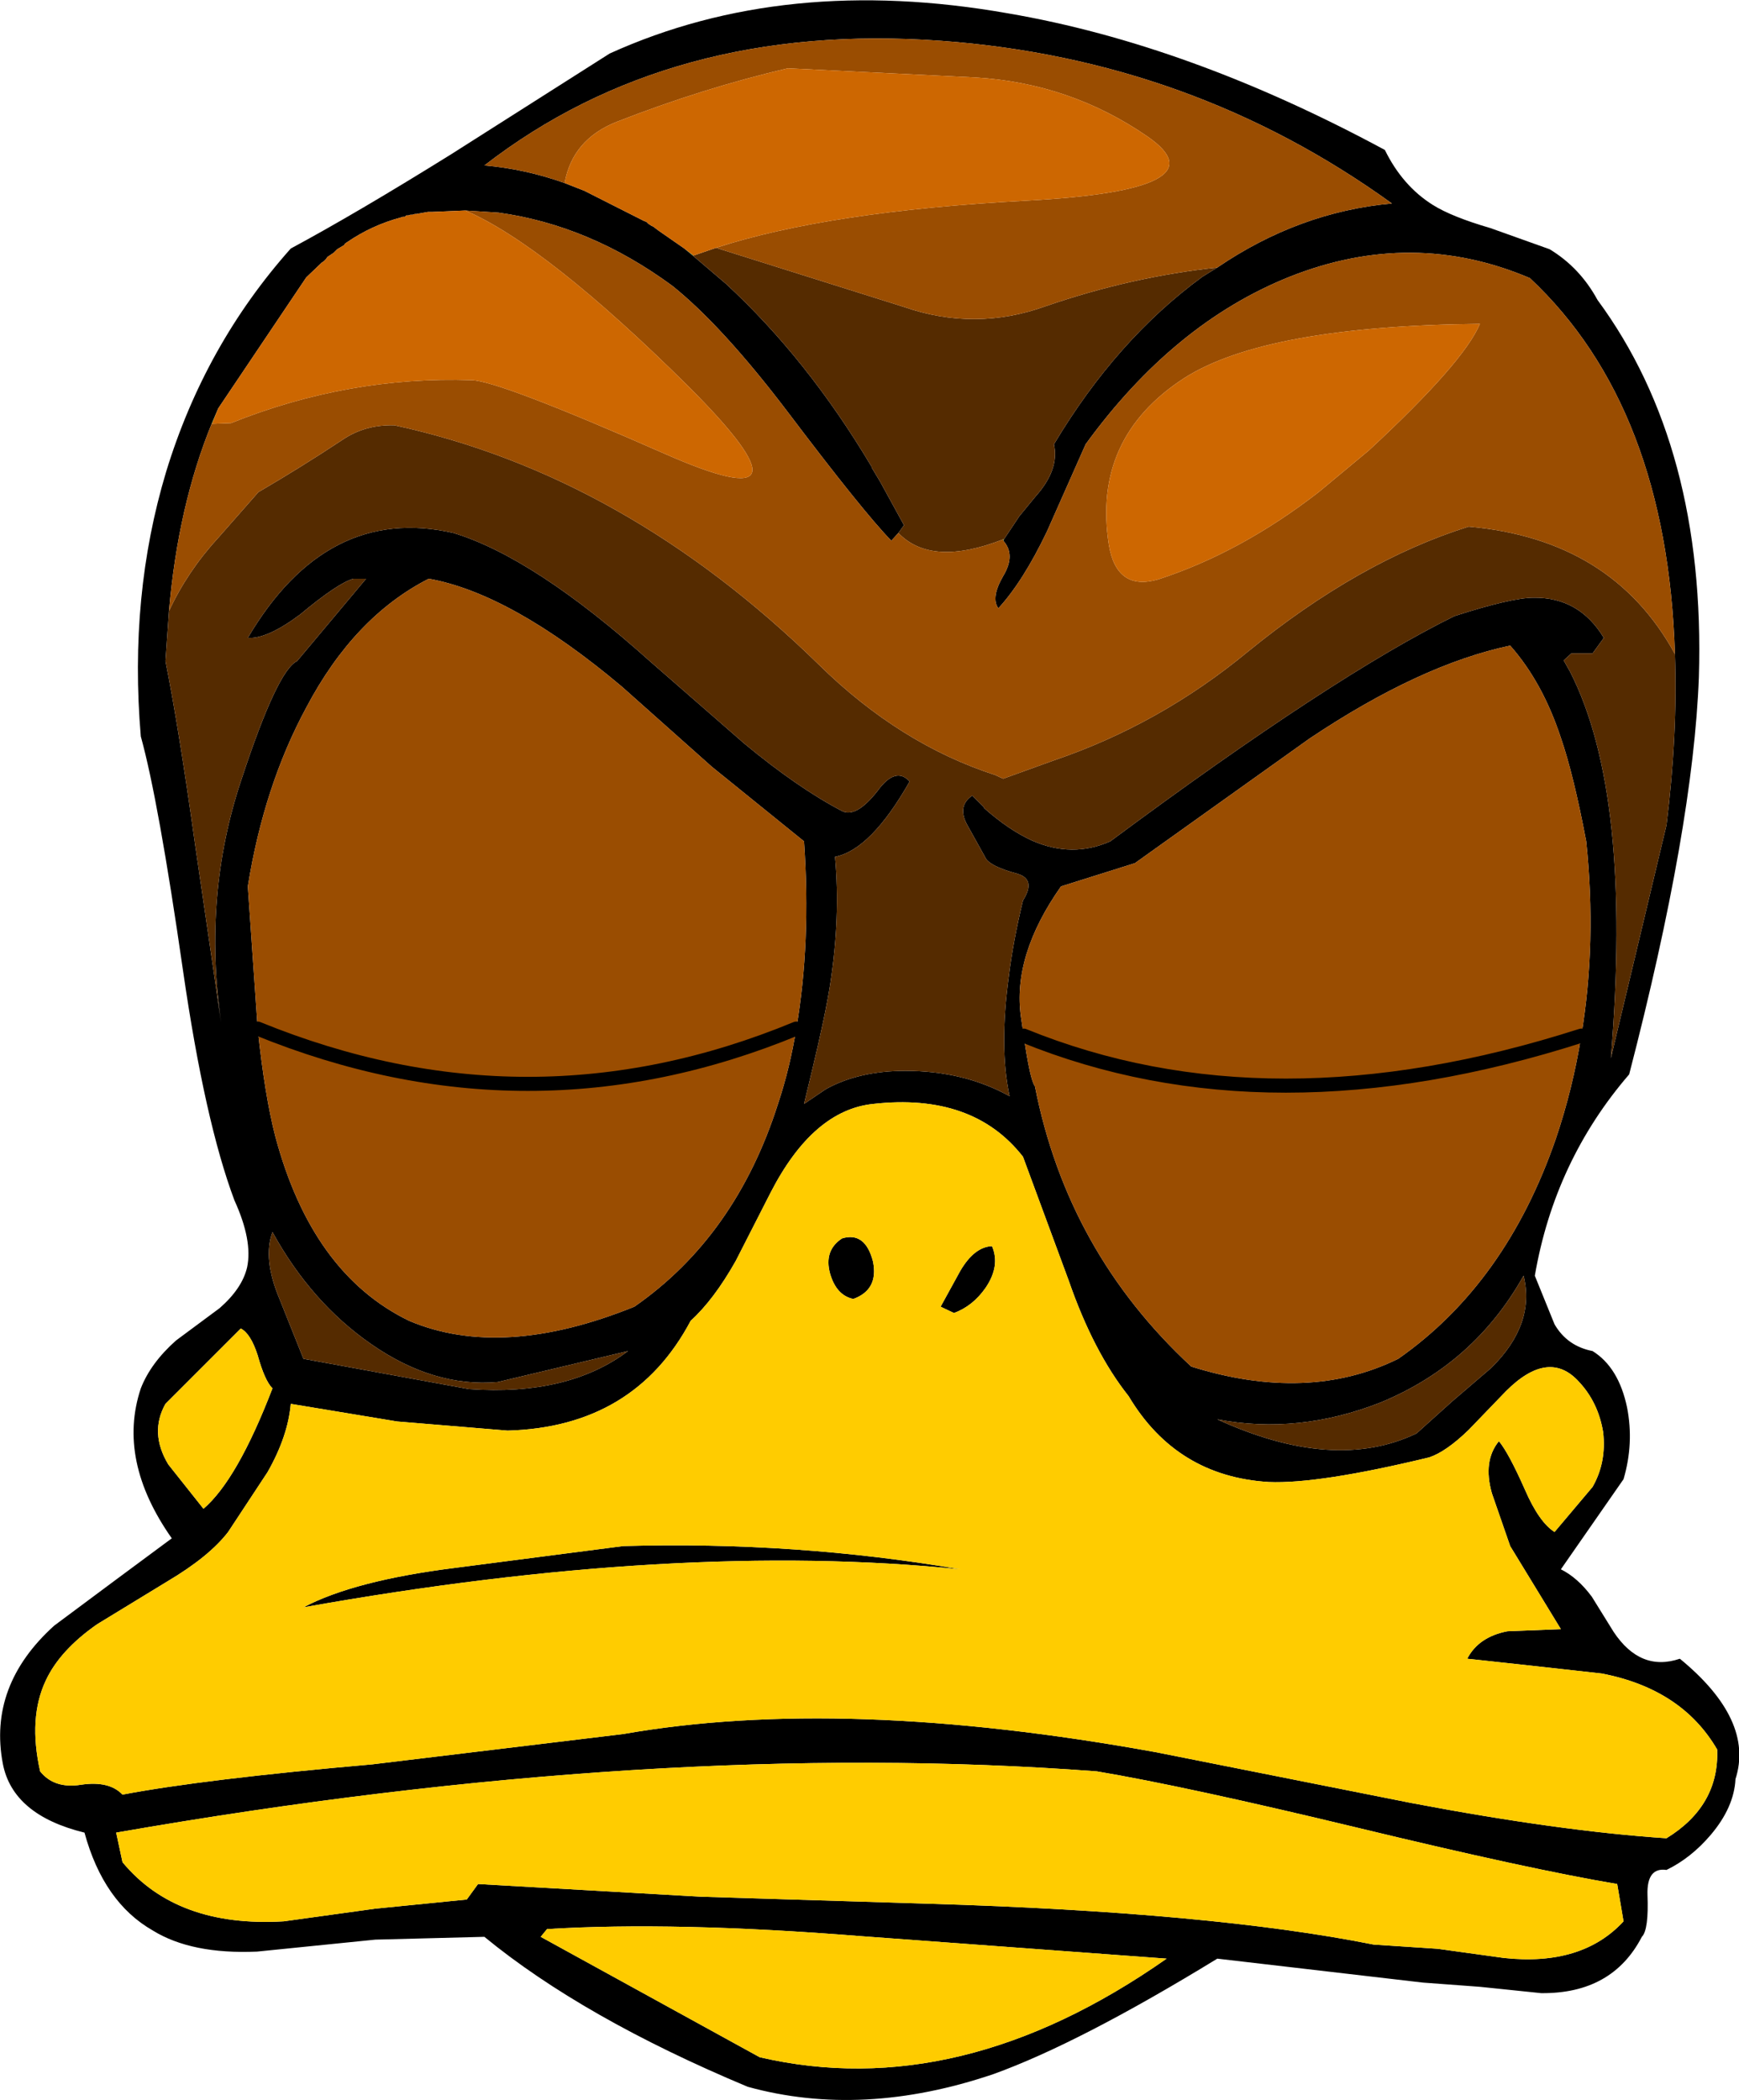
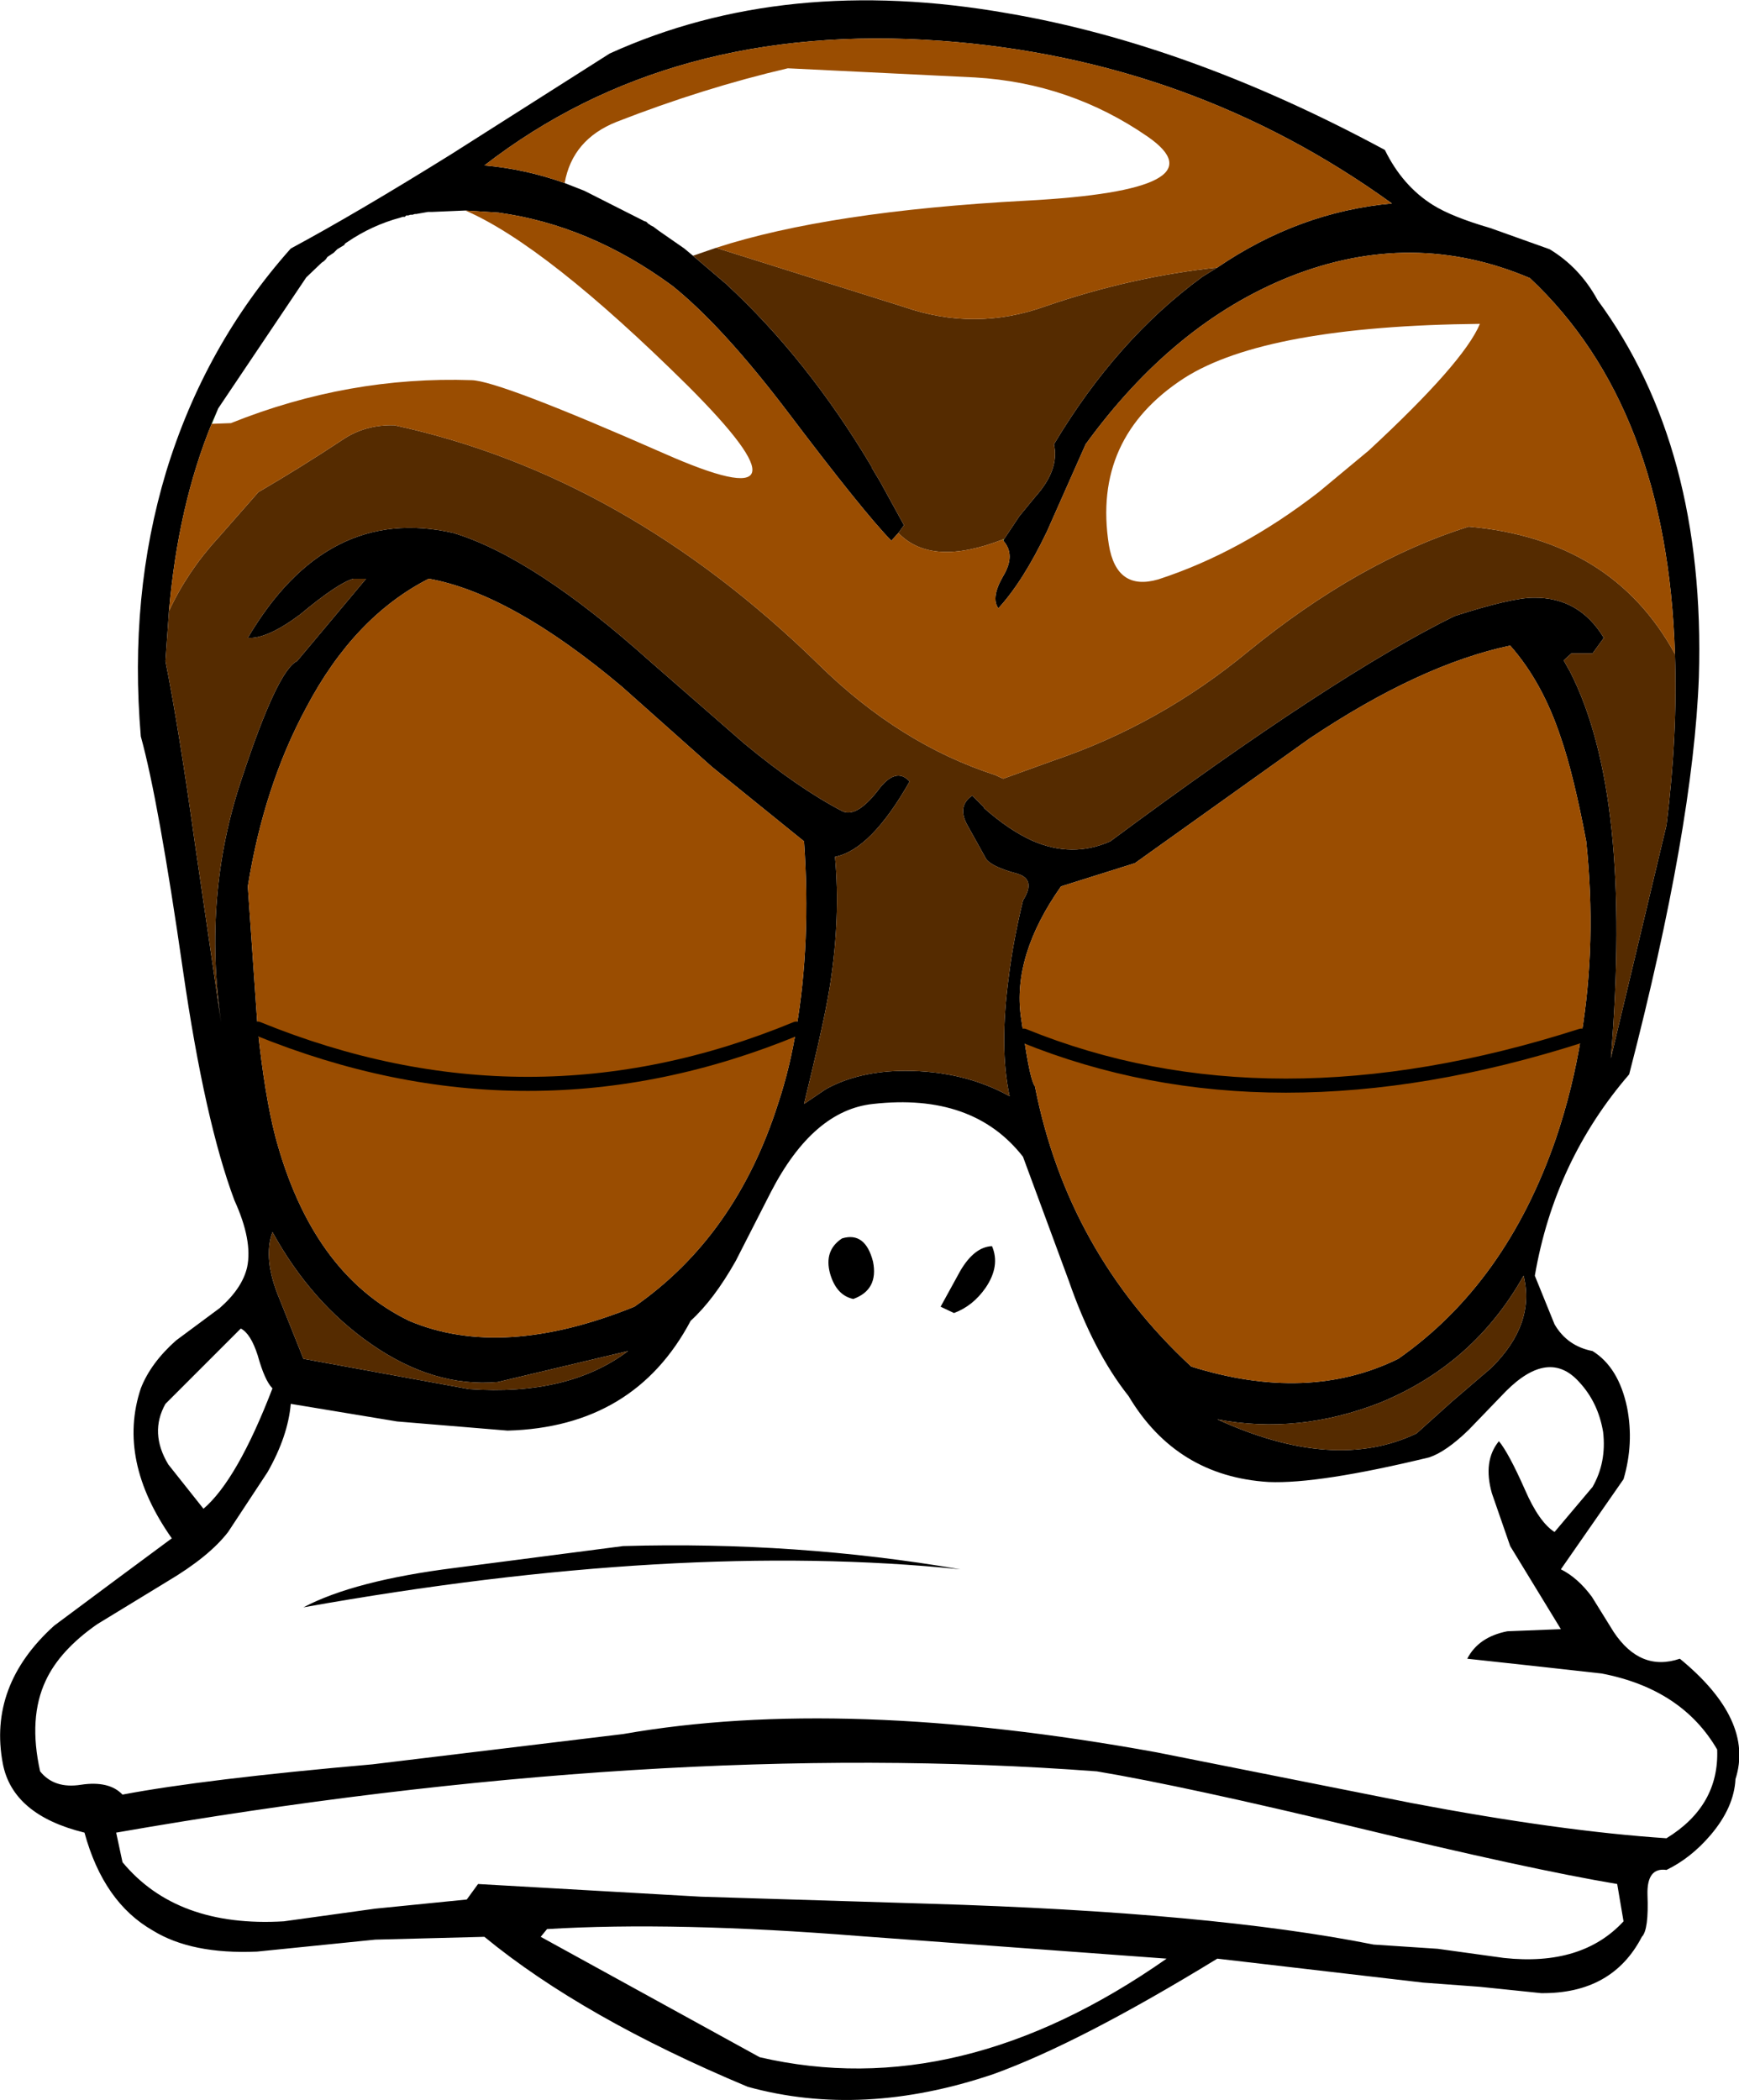
<svg xmlns="http://www.w3.org/2000/svg" height="149.15px" width="123.5px">
  <g transform="matrix(1.0, 0.0, 0.0, 1.0, 63.05, 93.6)">
    <path d="M50.4 -72.3 Q58.1 -61.85 57.6 -45.5 57.2 -34.85 52.65 -17.3 47.35 -11.15 45.95 -3.0 L47.35 0.45 Q48.25 2.0 50.05 2.35 51.9 3.5 52.5 6.35 53.0 8.9 52.25 11.45 L47.8 17.85 Q49.0 18.45 50.0 19.8 L51.55 22.3 Q53.45 25.15 56.25 24.2 61.55 28.55 60.2 32.75 60.1 34.75 58.45 36.7 57.05 38.35 55.3 39.2 53.9 39.0 53.95 40.95 54.05 43.45 53.55 43.95 51.45 48.0 46.4 47.95 L42.05 47.5 38.0 47.2 23.4 45.5 Q13.6 51.5 7.5 53.7 -1.8 56.85 -9.95 54.6 -21.65 49.7 -28.65 43.95 L-36.4 44.15 -44.8 45.0 Q-49.45 45.2 -52.2 43.5 -55.7 41.5 -57.05 36.55 -62.15 35.3 -62.85 31.65 -63.9 26.1 -59.2 21.85 L-54.9 18.65 -50.85 15.65 Q-54.75 10.1 -53.05 5.0 -52.35 3.2 -50.55 1.6 L-47.45 -0.7 Q-45.85 -2.1 -45.5 -3.6 -45.1 -5.5 -46.4 -8.35 -48.5 -13.95 -50.05 -24.65 -51.8 -36.8 -53.05 -41.3 -53.9 -51.3 -51.25 -60.1 -48.5 -69.1 -42.4 -75.95 -37.75 -78.45 -31.0 -82.65 L-19.75 -89.8 Q-7.3 -95.45 8.55 -92.65 21.4 -90.45 35.3 -82.95 36.55 -80.4 38.7 -79.05 40.05 -78.2 42.8 -77.4 L47.0 -75.9 Q49.15 -74.6 50.4 -72.3 M8.25 -55.3 L9.35 -56.95 10.5 -58.35 Q12.2 -60.25 11.8 -62.05 16.25 -69.5 22.35 -73.95 L23.4 -74.6 Q29.2 -78.55 35.8 -79.15 21.6 -89.4 3.8 -90.7 -15.4 -92.1 -28.65 -81.85 -25.75 -81.6 -22.95 -80.6 L-21.55 -80.05 -17.3 -77.9 -17.15 -77.85 -17.0 -77.7 -16.9 -77.65 -16.85 -77.6 -16.65 -77.5 -16.25 -77.2 -14.45 -75.95 -13.85 -75.45 -11.5 -73.45 Q-5.7 -68.1 -1.15 -60.45 L-1.15 -60.4 -0.55 -59.4 1.15 -56.3 0.75 -55.75 0.25 -55.2 Q-1.75 -57.25 -7.15 -64.4 -11.75 -70.45 -15.3 -73.3 -21.15 -77.6 -27.65 -78.5 L-30.0 -78.65 -32.35 -78.55 -32.4 -78.55 -32.5 -78.55 -32.65 -78.55 -33.5 -78.4 -33.6 -78.4 -33.75 -78.35 -33.9 -78.35 -34.05 -78.3 -34.2 -78.3 -34.3 -78.2 -34.45 -78.2 -34.6 -78.15 Q-36.65 -77.6 -38.4 -76.4 L-38.55 -76.3 -38.6 -76.2 -39.1 -75.9 -39.2 -75.8 -39.35 -75.65 -39.5 -75.55 -39.65 -75.45 -39.8 -75.35 -39.9 -75.2 -40.05 -75.05 -40.2 -74.95 -41.3 -73.9 -47.55 -64.6 -48.0 -63.55 Q-50.4 -57.7 -51.05 -50.2 L-51.3 -46.65 Q-50.35 -41.9 -49.2 -33.65 L-47.35 -21.0 Q-48.65 -30.05 -45.9 -38.25 -43.35 -46.0 -41.95 -46.65 L-37.05 -52.5 -37.95 -52.5 Q-39.05 -52.2 -41.75 -49.95 -44.1 -48.2 -45.45 -48.3 -39.85 -57.8 -30.85 -55.75 -25.1 -54.0 -16.85 -46.6 L-10.2 -40.8 Q-6.4 -37.65 -3.25 -36.0 -2.25 -35.5 -0.75 -37.4 0.55 -39.2 1.55 -38.1 -1.2 -33.25 -3.75 -32.75 -3.35 -28.5 -4.1 -23.65 -4.45 -21.45 -5.35 -17.7 L-5.95 -15.2 -4.4 -16.25 Q-2.05 -17.55 1.25 -17.55 5.4 -17.55 8.65 -15.75 7.9 -19.2 8.6 -24.3 8.9 -26.75 9.6 -29.65 10.55 -31.15 9.2 -31.55 7.15 -32.1 6.9 -32.75 L5.65 -35.0 Q4.9 -36.35 6.0 -37.1 L6.8 -36.3 6.85 -36.2 Q8.6 -34.65 10.25 -33.9 13.1 -32.65 15.8 -33.85 31.7 -45.65 40.25 -49.85 44.3 -51.15 45.85 -51.15 49.1 -51.2 50.85 -48.3 L50.05 -47.2 48.55 -47.2 48.0 -46.7 48.45 -45.9 Q52.9 -37.2 51.35 -18.45 L55.3 -35.0 Q56.1 -41.45 55.9 -47.15 55.35 -64.7 45.6 -73.85 37.25 -77.4 28.55 -73.95 20.3 -70.65 14.05 -62.05 L11.3 -55.85 Q9.6 -52.3 7.85 -50.4 7.3 -51.15 8.2 -52.7 9.1 -54.2 8.2 -55.2 L8.25 -55.3 M49.25 -20.05 Q50.35 -26.65 49.6 -33.85 48.7 -38.6 47.8 -41.2 46.5 -45.15 44.2 -47.75 37.8 -46.4 29.95 -41.15 L17.55 -32.3 12.3 -30.65 Q8.85 -25.75 9.45 -21.4 L9.65 -20.05 Q10.1 -16.9 10.45 -16.45 12.75 -4.7 21.55 3.45 29.85 6.05 36.25 2.9 43.9 -2.45 47.45 -12.75 48.65 -16.3 49.25 -20.05 L49.85 -20.05 49.25 -20.05 M8.95 -20.05 L9.65 -20.05 8.95 -20.05 M7.4 -5.1 Q8.0 -3.7 6.95 -2.15 6.05 -0.85 4.7 -0.35 L3.75 -0.8 5.15 -3.35 Q6.15 -5.05 7.4 -5.1 M50.8 8.1 Q50.45 6.0 49.1 4.55 46.95 2.15 43.9 5.2 L41.25 7.95 Q39.65 9.5 38.45 9.9 30.6 11.8 27.05 11.65 20.5 11.25 17.1 5.55 14.6 2.4 12.85 -2.65 L9.6 -11.45 Q6.05 -16.0 -1.05 -15.2 -5.3 -14.75 -8.3 -8.95 L-10.8 -4.05 Q-12.35 -1.3 -14.0 0.2 -18.0 7.75 -27.0 8.0 L-34.85 7.35 -42.4 6.1 Q-42.6 8.4 -44.05 10.95 L-46.85 15.2 Q-48.2 16.95 -51.15 18.7 L-56.15 21.75 Q-58.8 23.6 -59.8 25.75 -61.05 28.4 -60.2 32.2 -59.2 33.45 -57.3 33.15 -55.3 32.85 -54.35 33.85 -48.55 32.75 -36.6 31.7 L-18.8 29.55 Q-3.15 26.8 19.1 30.85 L37.2 34.45 Q47.75 36.45 55.3 36.95 59.05 34.65 58.9 30.65 56.4 26.35 50.7 25.25 L45.75 24.7 41.15 24.2 Q41.95 22.65 44.0 22.25 L47.8 22.1 44.2 16.2 42.9 12.45 Q42.25 10.15 43.4 8.75 44.1 9.6 45.25 12.2 46.25 14.5 47.35 15.2 L50.05 12.0 Q51.05 10.25 50.8 8.1 M37.55 8.2 L40.05 5.95 42.85 3.55 Q46.0 0.45 45.15 -3.0 41.65 3.25 35.0 6.0 29.15 8.3 23.4 7.2 31.7 11.0 37.55 8.2 M39.05 44.8 L43.75 45.45 Q49.3 46.05 52.25 42.85 L51.8 40.2 Q45.55 39.15 33.35 36.2 21.1 33.25 14.85 32.2 -16.4 29.85 -54.8 36.55 L-54.35 38.65 Q-50.5 43.3 -42.9 42.85 L-36.4 41.95 -29.9 41.3 -29.1 40.2 -13.3 41.1 2.95 41.6 Q23.0 42.2 34.5 44.5 L39.05 44.8 M-44.75 -20.55 Q-44.25 -15.8 -43.5 -12.9 -40.9 -3.15 -34.0 0.2 -27.4 3.0 -18.0 -0.8 -10.8 -5.8 -7.8 -15.2 -6.95 -17.75 -6.5 -20.55 -5.45 -26.65 -5.95 -33.85 L-12.5 -39.15 -18.9 -44.85 Q-26.75 -51.45 -32.6 -52.5 -37.9 -49.8 -41.3 -43.35 -44.3 -37.8 -45.45 -30.65 L-44.75 -20.55 -45.95 -20.55 -44.75 -20.55 M-1.05 -4.0 Q-0.65 -2.0 -2.45 -1.35 -3.65 -1.6 -4.1 -3.15 -4.55 -4.8 -3.25 -5.65 -1.6 -6.15 -1.05 -4.0 M-27.7 4.55 Q-32.25 4.95 -36.7 1.85 -40.95 -1.1 -43.7 -6.1 -44.4 -4.2 -43.2 -1.35 L-41.5 2.9 -29.75 5.05 Q-22.7 5.55 -18.45 2.35 L-27.7 4.55 M-24.2 43.4 L-24.65 43.95 -9.1 52.5 Q5.1 55.8 19.8 45.5 L-1.95 43.9 Q-15.1 42.85 -24.2 43.4 M-18.8 16.2 Q-6.5 15.85 5.15 17.85 -14.9 15.8 -41.5 20.55 -37.9 18.65 -30.75 17.75 L-18.8 16.2 M-44.75 2.65 Q-45.25 1.1 -45.95 0.75 L-51.3 6.1 Q-52.45 8.15 -51.1 10.4 L-48.6 13.55 Q-46.2 11.5 -43.7 5.0 -44.25 4.45 -44.75 2.65" fill="#000000" fill-rule="evenodd" stroke="none" />
    <path d="M8.25 -55.3 L8.2 -55.2 8.2 -55.3 8.25 -55.3 M-48.0 -63.55 L-47.55 -64.6 -48.0 -63.5 -48.0 -63.55 M-21.55 -80.05 L-22.95 -80.6 -21.55 -80.05" fill="#009900" fill-rule="evenodd" stroke="none" />
-     <path d="M7.4 -5.1 Q6.15 -5.05 5.15 -3.35 L3.75 -0.8 4.7 -0.35 Q6.05 -0.85 6.95 -2.15 8.0 -3.7 7.4 -5.1 M50.8 8.1 Q51.05 10.25 50.05 12.0 L47.35 15.2 Q46.25 14.5 45.25 12.2 44.1 9.6 43.4 8.75 42.25 10.15 42.9 12.45 L44.2 16.2 47.8 22.1 44.0 22.25 Q41.95 22.65 41.15 24.2 L45.75 24.7 50.7 25.25 Q56.4 26.35 58.9 30.65 59.05 34.65 55.3 36.95 47.75 36.45 37.2 34.45 L19.1 30.85 Q-3.15 26.8 -18.8 29.55 L-36.6 31.7 Q-48.55 32.75 -54.35 33.85 -55.3 32.85 -57.3 33.15 -59.2 33.45 -60.2 32.2 -61.05 28.4 -59.8 25.75 -58.8 23.6 -56.15 21.75 L-51.15 18.7 Q-48.2 16.95 -46.85 15.2 L-44.05 10.95 Q-42.6 8.4 -42.4 6.1 L-34.85 7.35 -27.0 8.0 Q-18.0 7.75 -14.0 0.2 -12.35 -1.3 -10.8 -4.05 L-8.3 -8.95 Q-5.3 -14.75 -1.05 -15.2 6.05 -16.0 9.6 -11.45 L12.85 -2.65 Q14.6 2.4 17.1 5.55 20.5 11.25 27.05 11.65 30.6 11.8 38.45 9.9 39.65 9.5 41.25 7.95 L43.9 5.2 Q46.95 2.15 49.1 4.55 50.45 6.0 50.8 8.1 M39.05 44.8 L34.5 44.5 Q23.0 42.2 2.95 41.6 L-13.3 41.1 -29.1 40.2 -29.9 41.3 -36.4 41.95 -42.9 42.85 Q-50.5 43.3 -54.35 38.65 L-54.8 36.55 Q-16.4 29.85 14.85 32.2 21.1 33.25 33.35 36.2 45.55 39.15 51.8 40.2 L52.25 42.85 Q49.3 46.05 43.75 45.45 L39.05 44.8 M-1.05 -4.0 Q-1.6 -6.15 -3.25 -5.65 -4.55 -4.8 -4.1 -3.15 -3.65 -1.6 -2.45 -1.35 -0.65 -2.0 -1.05 -4.0 M-24.2 43.4 Q-15.1 42.85 -1.95 43.9 L19.8 45.5 Q5.1 55.8 -9.1 52.5 L-24.65 43.95 -24.2 43.4 M-18.8 16.2 L-30.75 17.75 Q-37.9 18.65 -41.5 20.55 -14.9 15.8 5.15 17.85 -6.5 15.85 -18.8 16.2 M-44.75 2.65 Q-44.25 4.45 -43.7 5.0 -46.2 11.5 -48.6 13.55 L-51.1 10.4 Q-52.45 8.15 -51.3 6.1 L-45.95 0.75 Q-45.25 1.1 -44.75 2.65" fill="#ffcc00" fill-rule="evenodd" stroke="none" />
-     <path d="M-13.85 -75.45 L-14.45 -75.95 -13.8 -75.45 -13.85 -75.45" fill="#006600" fill-rule="evenodd" stroke="none" />
    <path d="M23.4 -74.6 L22.35 -73.95 Q16.25 -69.5 11.8 -62.05 12.2 -60.25 10.5 -58.35 L9.35 -56.95 8.25 -55.3 8.2 -55.3 Q3.1 -53.3 0.75 -55.75 L1.15 -56.3 -0.55 -59.4 -1.15 -60.4 -1.15 -60.45 Q-5.7 -68.1 -11.5 -73.45 L-13.85 -75.45 -13.8 -75.45 -12.2 -76.0 1.15 -71.8 Q6.2 -70.05 11.2 -71.85 17.3 -73.95 23.4 -74.6 M55.9 -47.15 Q56.1 -41.45 55.3 -35.0 L51.35 -18.45 Q52.9 -37.2 48.45 -45.9 L48.0 -46.7 48.55 -47.2 50.05 -47.2 50.85 -48.3 Q49.1 -51.2 45.85 -51.15 44.3 -51.15 40.25 -49.85 31.7 -45.65 15.8 -33.85 13.1 -32.65 10.25 -33.9 8.6 -34.65 6.85 -36.2 L6.8 -36.3 6.0 -37.1 Q4.9 -36.35 5.65 -35.0 L6.9 -32.75 Q7.15 -32.1 9.2 -31.55 10.55 -31.15 9.6 -29.65 8.9 -26.75 8.6 -24.3 7.9 -19.2 8.65 -15.75 5.4 -17.55 1.25 -17.55 -2.05 -17.55 -4.4 -16.25 L-5.95 -15.2 -5.35 -17.7 Q-4.45 -21.45 -4.1 -23.65 -3.35 -28.5 -3.75 -32.75 -1.2 -33.25 1.55 -38.1 0.55 -39.2 -0.75 -37.4 -2.25 -35.5 -3.25 -36.0 -6.4 -37.65 -10.2 -40.8 L-16.85 -46.6 Q-25.1 -54.0 -30.85 -55.75 -39.85 -57.8 -45.45 -48.3 -44.1 -48.2 -41.75 -49.95 -39.05 -52.2 -37.95 -52.5 L-37.05 -52.5 -41.95 -46.65 Q-43.35 -46.0 -45.9 -38.25 -48.65 -30.05 -47.35 -21.0 L-49.2 -33.65 Q-50.35 -41.9 -51.3 -46.65 L-51.05 -50.2 Q-49.75 -53.0 -47.6 -55.35 L-44.7 -58.65 Q-41.7 -60.4 -38.75 -62.35 -37.15 -63.45 -35.05 -63.4 -18.65 -59.85 -4.9 -46.4 0.85 -40.75 7.65 -38.55 7.95 -38.4 8.2 -38.3 L11.8 -39.6 Q19.3 -42.15 25.55 -47.3 33.45 -53.75 41.25 -56.2 51.45 -55.3 55.9 -47.15 M37.55 8.2 Q31.7 11.0 23.4 7.2 29.15 8.3 35.0 6.0 41.65 3.25 45.15 -3.0 46.0 0.45 42.85 3.55 L40.05 5.95 37.55 8.2 M-27.7 4.55 L-18.45 2.35 Q-22.7 5.55 -29.75 5.05 L-41.5 2.9 -43.2 -1.35 Q-44.4 -4.2 -43.7 -6.1 -40.95 -1.1 -36.7 1.85 -32.25 4.95 -27.7 4.55" fill="#552b00" fill-rule="evenodd" stroke="none" />
    <path d="M8.2 -55.2 Q9.1 -54.2 8.2 -52.7 7.3 -51.15 7.85 -50.4 9.6 -52.3 11.3 -55.85 L14.05 -62.05 Q20.3 -70.65 28.55 -73.95 37.25 -77.4 45.6 -73.85 55.35 -64.7 55.9 -47.15 51.45 -55.3 41.25 -56.2 33.45 -53.75 25.55 -47.3 19.3 -42.15 11.8 -39.6 L8.2 -38.3 Q7.95 -38.4 7.65 -38.55 0.85 -40.75 -4.9 -46.4 -18.65 -59.85 -35.05 -63.4 -37.15 -63.45 -38.75 -62.35 -41.7 -60.4 -44.7 -58.65 L-47.6 -55.35 Q-49.75 -53.0 -51.05 -50.2 -50.4 -57.7 -48.0 -63.55 L-48.0 -63.5 -46.65 -63.55 Q-38.3 -66.9 -29.55 -66.6 -27.6 -66.55 -15.9 -61.4 -4.25 -56.25 -14.2 -66.2 -24.25 -76.15 -30.0 -78.65 L-27.65 -78.5 Q-21.15 -77.6 -15.3 -73.3 -11.75 -70.45 -7.15 -64.4 -1.75 -57.25 0.25 -55.2 L0.75 -55.75 Q3.1 -53.3 8.2 -55.3 L8.2 -55.2 M-22.95 -80.6 Q-25.75 -81.6 -28.65 -81.85 -15.4 -92.1 3.8 -90.7 21.6 -89.4 35.8 -79.15 29.2 -78.55 23.4 -74.6 17.3 -73.95 11.2 -71.85 6.2 -70.05 1.15 -71.8 L-12.2 -76.0 Q-4.2 -78.6 9.85 -79.35 23.95 -80.1 18.45 -83.9 12.95 -87.7 6.2 -88.1 L-7.1 -88.75 Q-13.1 -87.35 -19.25 -84.95 -22.4 -83.7 -22.95 -80.6 M30.6 -58.65 L34.15 -61.6 Q40.9 -67.85 42.05 -70.6 26.85 -70.45 21.05 -66.75 14.5 -62.5 15.7 -54.9 16.25 -51.6 19.2 -52.45 25.05 -54.35 30.6 -58.65 M9.65 -20.05 L9.45 -21.4 Q8.85 -25.75 12.3 -30.65 L17.55 -32.3 29.95 -41.15 Q37.8 -46.4 44.2 -47.75 46.5 -45.15 47.8 -41.2 48.7 -38.6 49.6 -33.85 50.35 -26.65 49.25 -20.05 48.65 -16.3 47.45 -12.75 43.9 -2.45 36.25 2.9 29.85 6.05 21.55 3.45 12.75 -4.7 10.45 -16.45 10.1 -16.9 9.65 -20.05 27.1 -12.95 49.25 -20.05 27.1 -12.95 9.65 -20.05 M-44.75 -20.55 L-45.45 -30.65 Q-44.3 -37.8 -41.3 -43.35 -37.9 -49.8 -32.6 -52.5 -26.75 -51.45 -18.9 -44.85 L-12.5 -39.15 -5.95 -33.85 Q-5.45 -26.65 -6.5 -20.55 -6.95 -17.75 -7.8 -15.2 -10.8 -5.8 -18.0 -0.8 -27.4 3.0 -34.0 0.2 -40.9 -3.15 -43.5 -12.9 -44.25 -15.8 -44.75 -20.55 -25.5 -12.7 -6.5 -20.55 -25.5 -12.7 -44.75 -20.55" fill="#9a4d01" fill-rule="evenodd" stroke="none" />
-     <path d="M-47.55 -64.6 L-41.3 -73.9 -40.2 -74.95 -40.05 -75.05 -39.9 -75.2 -39.8 -75.35 -39.65 -75.45 -39.5 -75.55 -39.35 -75.65 -39.2 -75.8 -39.1 -75.9 -38.6 -76.2 -38.55 -76.3 -38.4 -76.4 Q-36.65 -77.6 -34.6 -78.15 L-34.45 -78.2 -34.3 -78.2 -34.2 -78.3 -34.05 -78.3 -33.9 -78.35 -33.75 -78.35 -33.6 -78.4 -33.5 -78.4 -32.65 -78.55 -32.5 -78.55 -32.4 -78.55 -32.35 -78.55 -30.0 -78.65 Q-24.25 -76.15 -14.2 -66.2 -4.25 -56.25 -15.9 -61.4 -27.6 -66.55 -29.55 -66.6 -38.3 -66.9 -46.65 -63.55 L-48.0 -63.5 -47.55 -64.6 M-14.45 -75.95 L-16.25 -77.2 -16.65 -77.5 -16.85 -77.6 -16.9 -77.65 -17.0 -77.7 -17.15 -77.85 -17.3 -77.9 -21.55 -80.05 -22.95 -80.6 Q-22.4 -83.7 -19.25 -84.95 -13.1 -87.35 -7.1 -88.75 L6.2 -88.1 Q12.95 -87.7 18.45 -83.9 23.95 -80.1 9.85 -79.35 -4.2 -78.6 -12.2 -76.0 L-13.8 -75.45 -14.45 -75.95 M30.6 -58.65 Q25.05 -54.35 19.2 -52.45 16.25 -51.6 15.7 -54.9 14.5 -62.5 21.05 -66.75 26.85 -70.45 42.05 -70.6 40.9 -67.85 34.15 -61.6 L30.6 -58.65" fill="#cd6701" fill-rule="evenodd" stroke="none" />
    <path d="M49.25 -20.05 L49.85 -20.05 M9.65 -20.05 L8.95 -20.05 M9.65 -20.05 Q27.1 -12.95 49.25 -20.05 M-44.75 -20.55 L-45.95 -20.55 M-6.5 -20.55 Q-25.5 -12.7 -44.75 -20.55" fill="none" stroke="#000000" stroke-linecap="round" stroke-linejoin="round" stroke-width="1.0" />
  </g>
</svg>